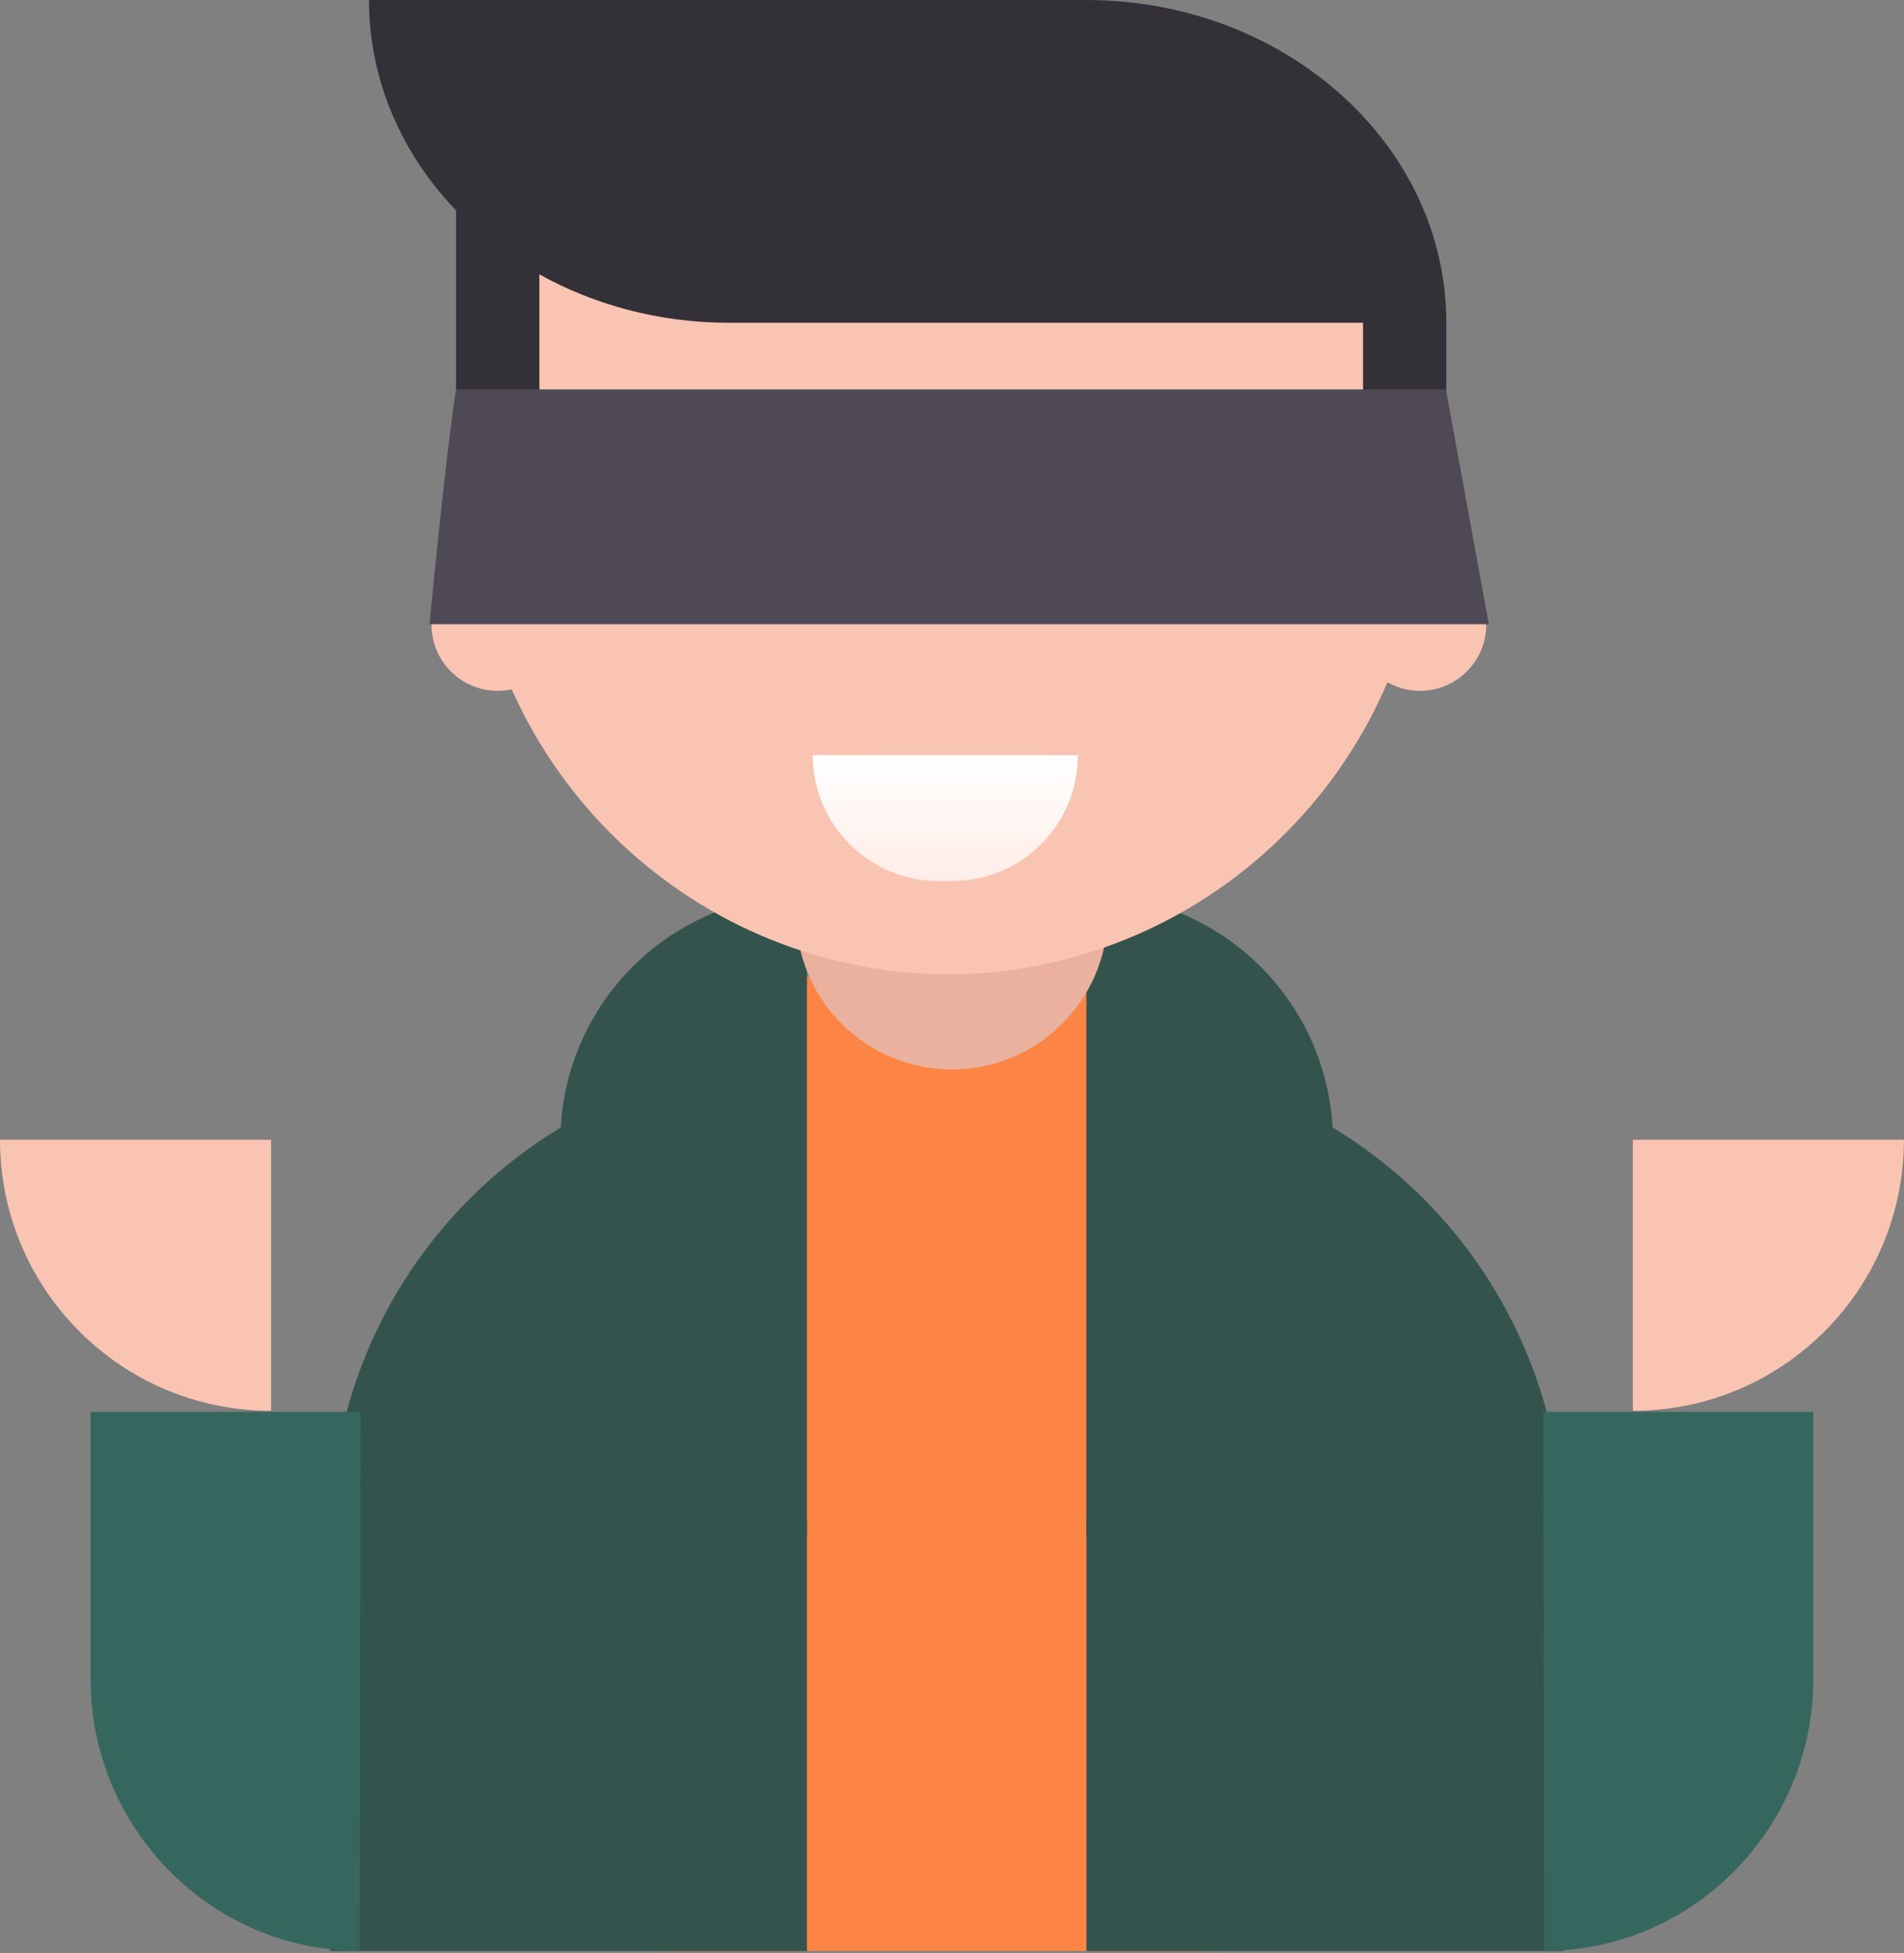
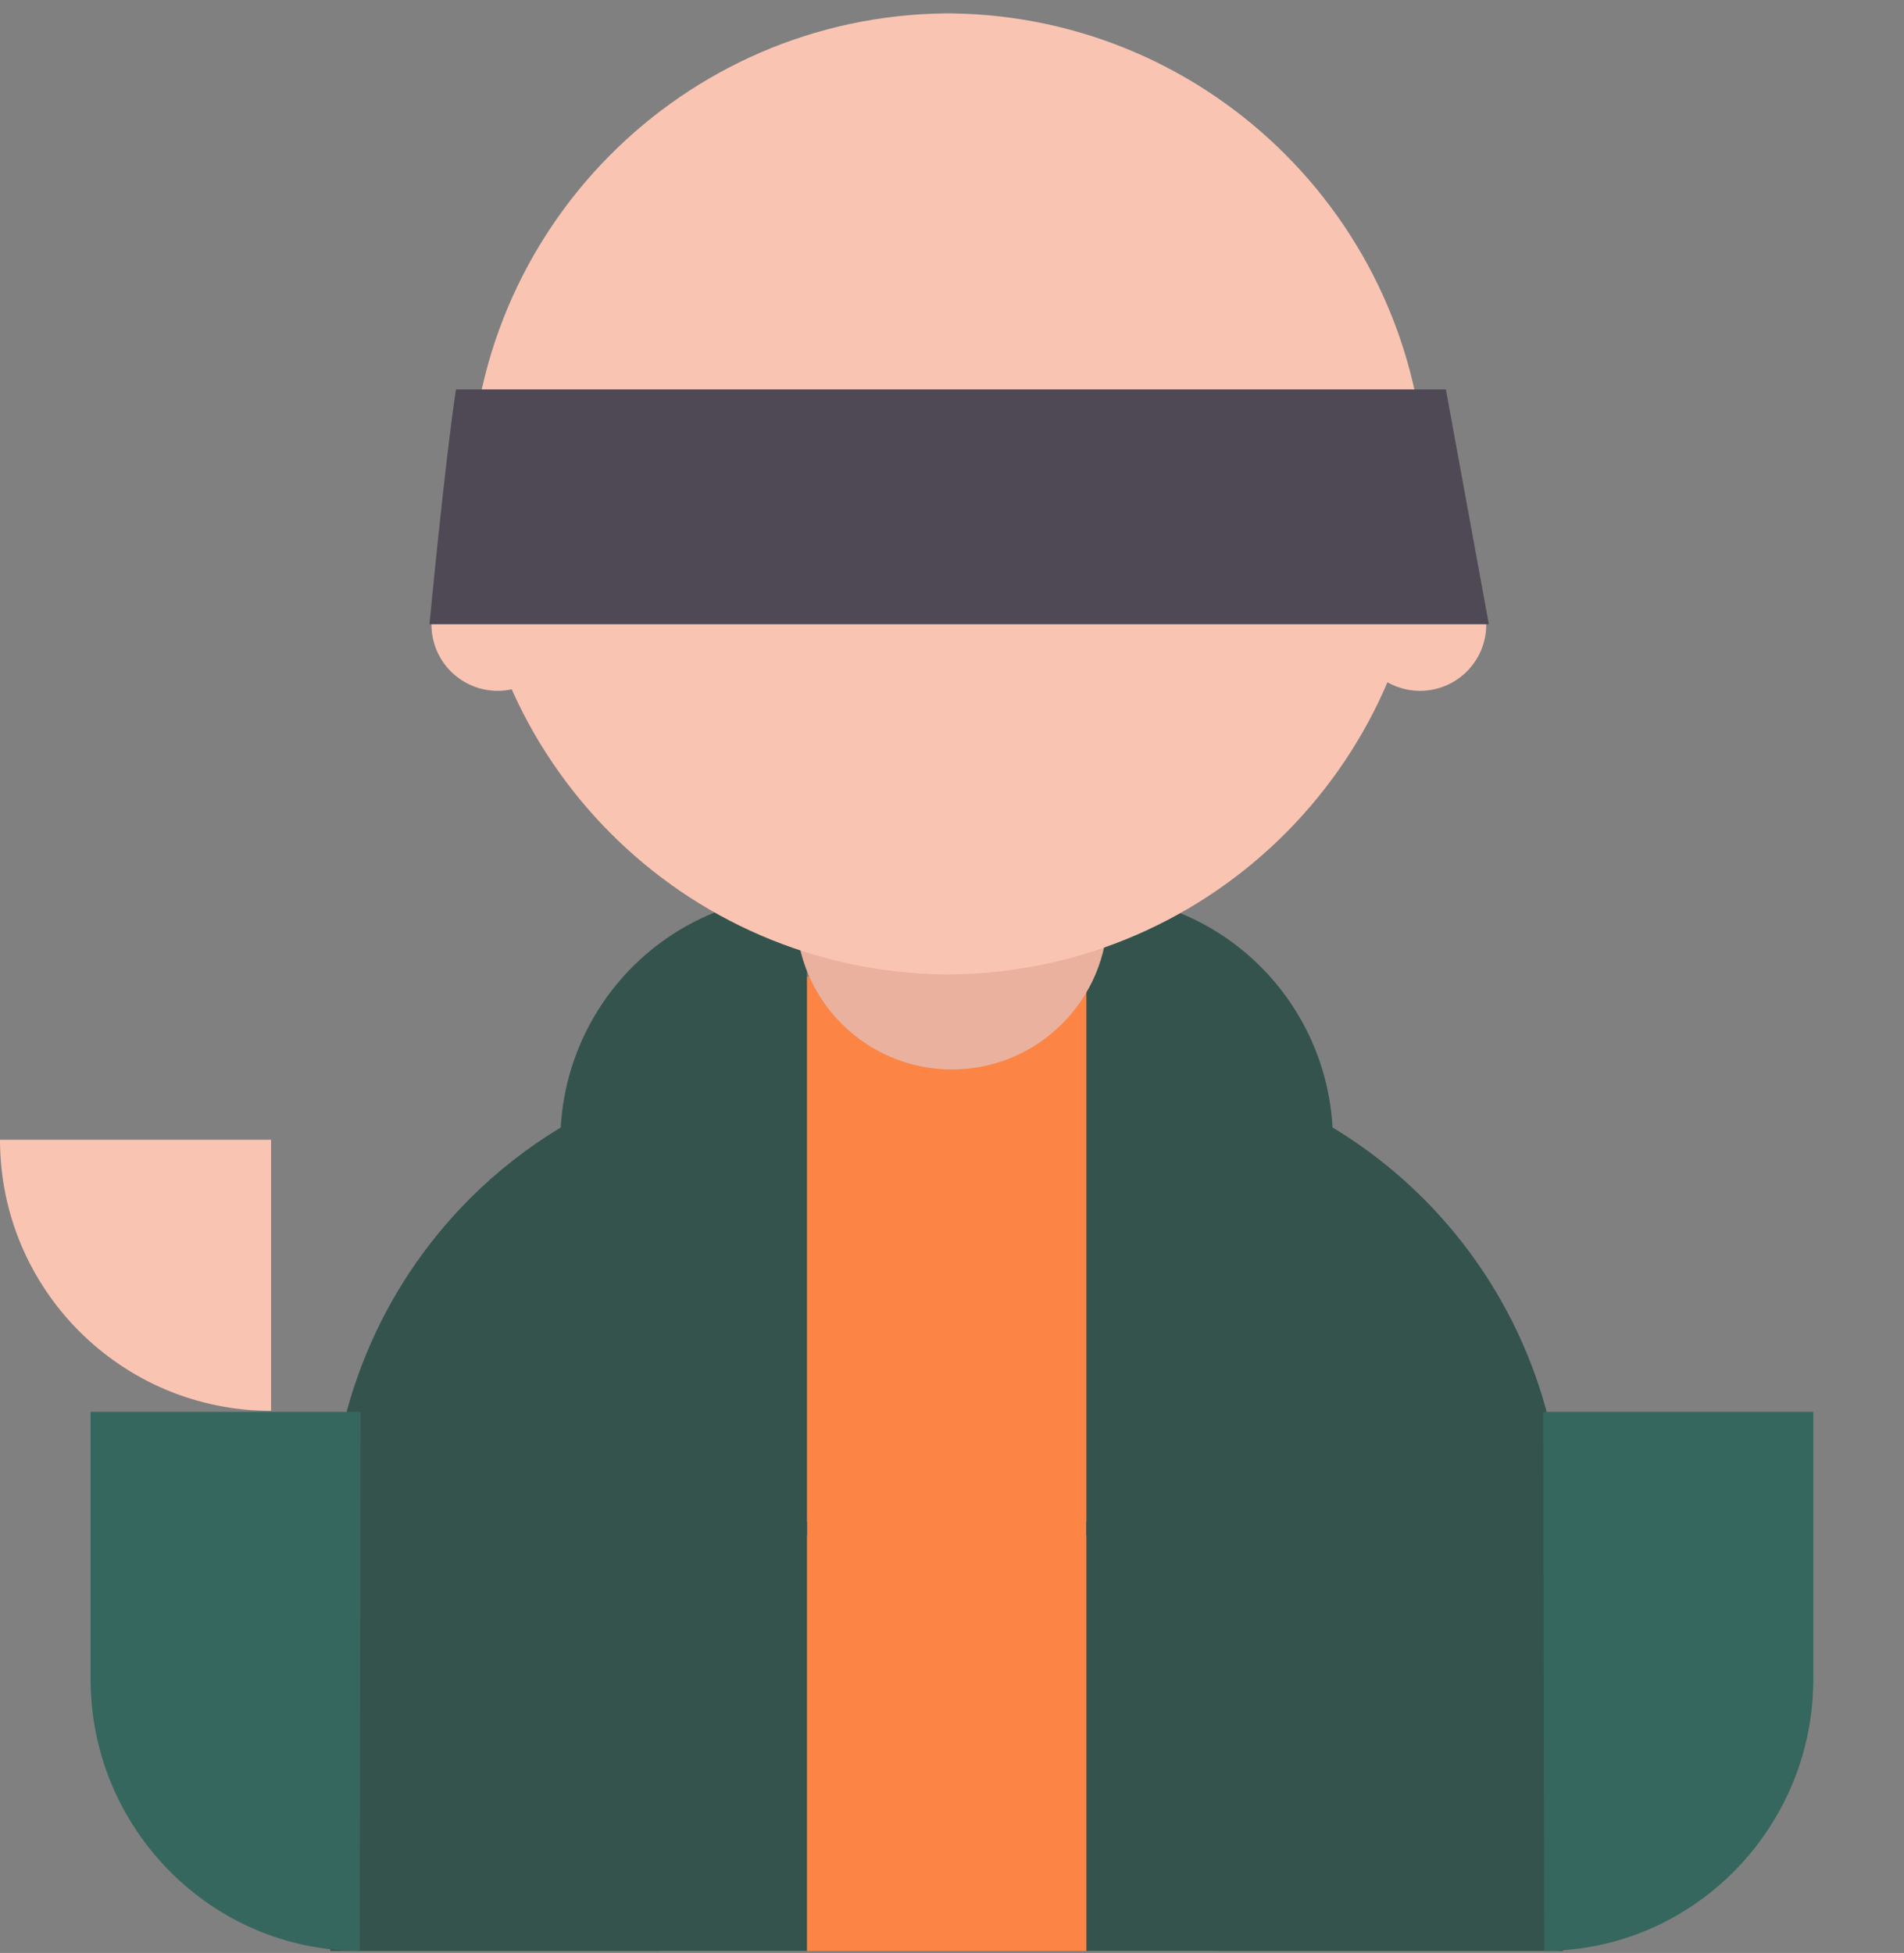
<svg xmlns="http://www.w3.org/2000/svg" width="665" height="682" viewBox="0 0 665 682" fill="none">
  <rect x="0" y="0" width="665" height="682" fill="#808080" stroke="none" />
  <path d="M425.358 341.086H230.172V681.299H425.358V341.086Z" fill="#FC8545" />
  <path fill-rule="evenodd" clip-rule="evenodd" d="M220.946 337.611C205.922 352.635 197.024 372.636 195.858 393.728C184.4 400.639 173.728 408.958 164.112 418.574C132.894 449.798 115.355 492.125 115.355 536.265H281.838V312.375C258.995 312.386 237.094 321.463 220.946 337.611Z" fill="#34534D" />
  <path fill-rule="evenodd" clip-rule="evenodd" d="M440.322 337.611C455.346 352.635 464.244 372.636 465.409 393.728C476.868 400.639 487.54 408.958 497.156 418.574C528.374 449.798 545.912 492.125 545.912 536.265H379.43V312.375C402.272 312.386 424.173 321.463 440.322 337.611Z" fill="#34534D" />
  <path d="M545.915 531.523H379.434V681.326H545.915V531.523Z" fill="#34534D" />
  <path d="M281.837 531.523H115.355V681.326H281.837V531.523Z" fill="#34534D" />
  <path d="M125.632 681.278C73.997 681.278 32.105 638.899 31.652 587.364H31.629L31.629 493.031H125.962L125.632 681.278Z" fill="#36675E" />
  <path d="M539.329 681.278C590.964 681.278 632.856 638.899 633.309 587.364H633.332V493.031H538.999L539.329 681.278Z" fill="#36675E" />
  <path d="M0 398.018H94.67V492.688C42.385 492.688 0 450.301 0 398.018Z" fill="#FAC4B3" />
-   <path d="M664.965 398.018H570.295V492.688C622.58 492.688 664.965 450.301 664.965 398.018Z" fill="#FAC4B3" />
  <path d="M278.02 319.028C278.02 349.097 302.396 373.477 332.468 373.477C362.538 373.477 386.914 349.097 386.914 319.028C386.914 288.958 362.538 264.582 332.468 264.582C302.396 264.582 278.02 288.958 278.02 319.028Z" fill="#EAB19F" />
  <path d="M497.977 171.405C497.371 79.871 423.504 5.718 332.079 4.68V4.672H330.132V4.68C238.361 5.723 164.277 80.455 164.277 172.481V173.563C164.84 265.096 238.707 339.249 330.132 340.287V340.295H332.079V340.287C423.893 339.244 497.977 264.512 497.977 172.481V171.405Z" fill="#FAC4B3" />
-   <path d="M188.389 95.815C207.488 106.446 230.002 112.621 254.117 112.717H379.916H505.152C505.152 50.63 449.138 0.272 379.916 0H379.358H254.679H128.881C128.881 28.072 140.337 53.748 159.288 73.482V156.522H159.292C159.431 198.749 172.357 233.473 188.285 233.473V156.522H188.389V95.815ZM476.155 166.862V213.726C492.083 213.726 505.01 192.577 505.148 166.862H505.152V112.717H476.051V166.862H476.155Z" fill="#343038" />
  <path d="M472.852 218.13C472.852 230.899 483.202 241.25 495.972 241.25C508.741 241.25 519.095 230.899 519.095 218.13C519.095 205.36 508.741 195.006 495.972 195.006C483.202 195.006 472.852 205.36 472.852 218.13Z" fill="#FAC4B3" />
  <path d="M150.699 218.13C150.699 230.899 161.05 241.25 173.823 241.25C186.589 241.25 196.943 230.899 196.943 218.13C196.943 205.36 186.589 195.006 173.823 195.006C161.05 195.006 150.699 205.36 150.699 218.13Z" fill="#FAC4B3" />
-   <path d="M283.873 263.715C283.856 287.963 303.536 307.678 327.815 307.66L332.564 307.648C356.811 307.665 376.46 287.989 376.477 263.742L283.873 263.715Z" fill="url(#paint0_linear_1305_2117)" />
  <path d="M159.237 136H505L520 218H150C150 218 155.151 163.519 159.237 136Z" fill="#4F4955" />
  <defs>
    <linearGradient id="paint0_linear_1305_2117" x1="329.582" y1="310.629" x2="329.582" y2="263.719" gradientUnits="userSpaceOnUse">
      <stop stop-color="#FFECE6" />
      <stop offset="1" stop-color="white" />
    </linearGradient>
  </defs>
</svg>